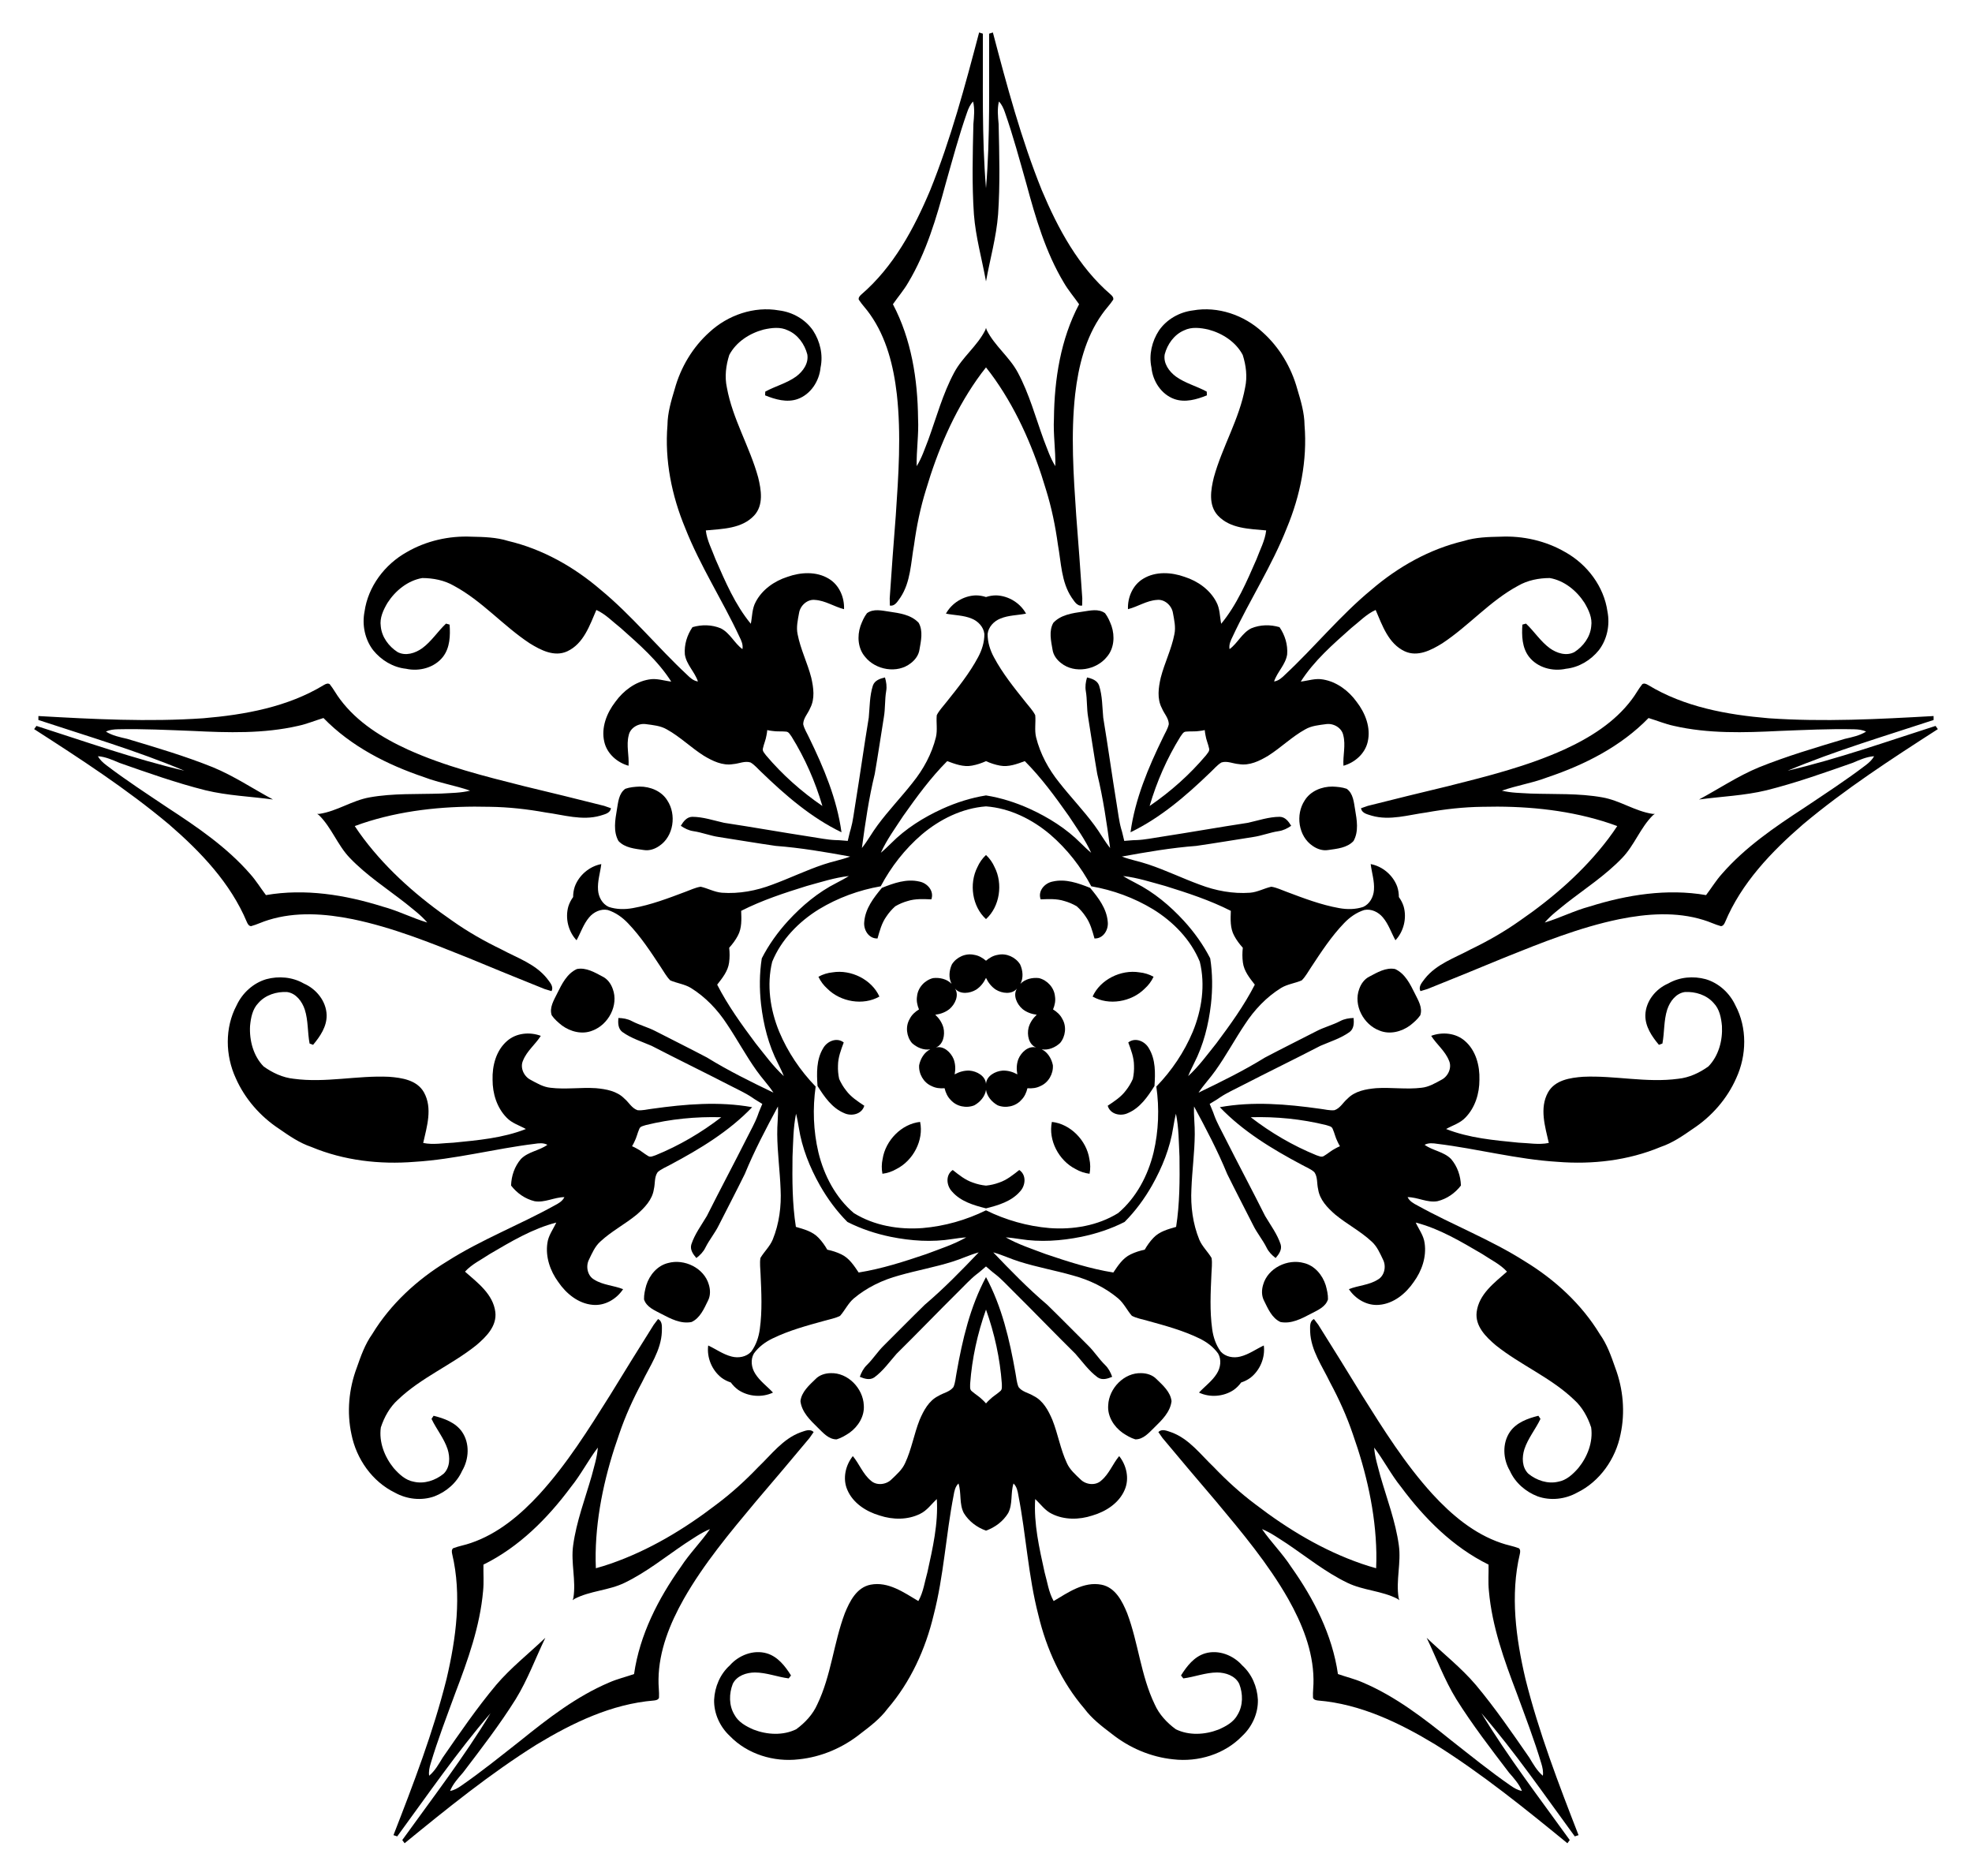
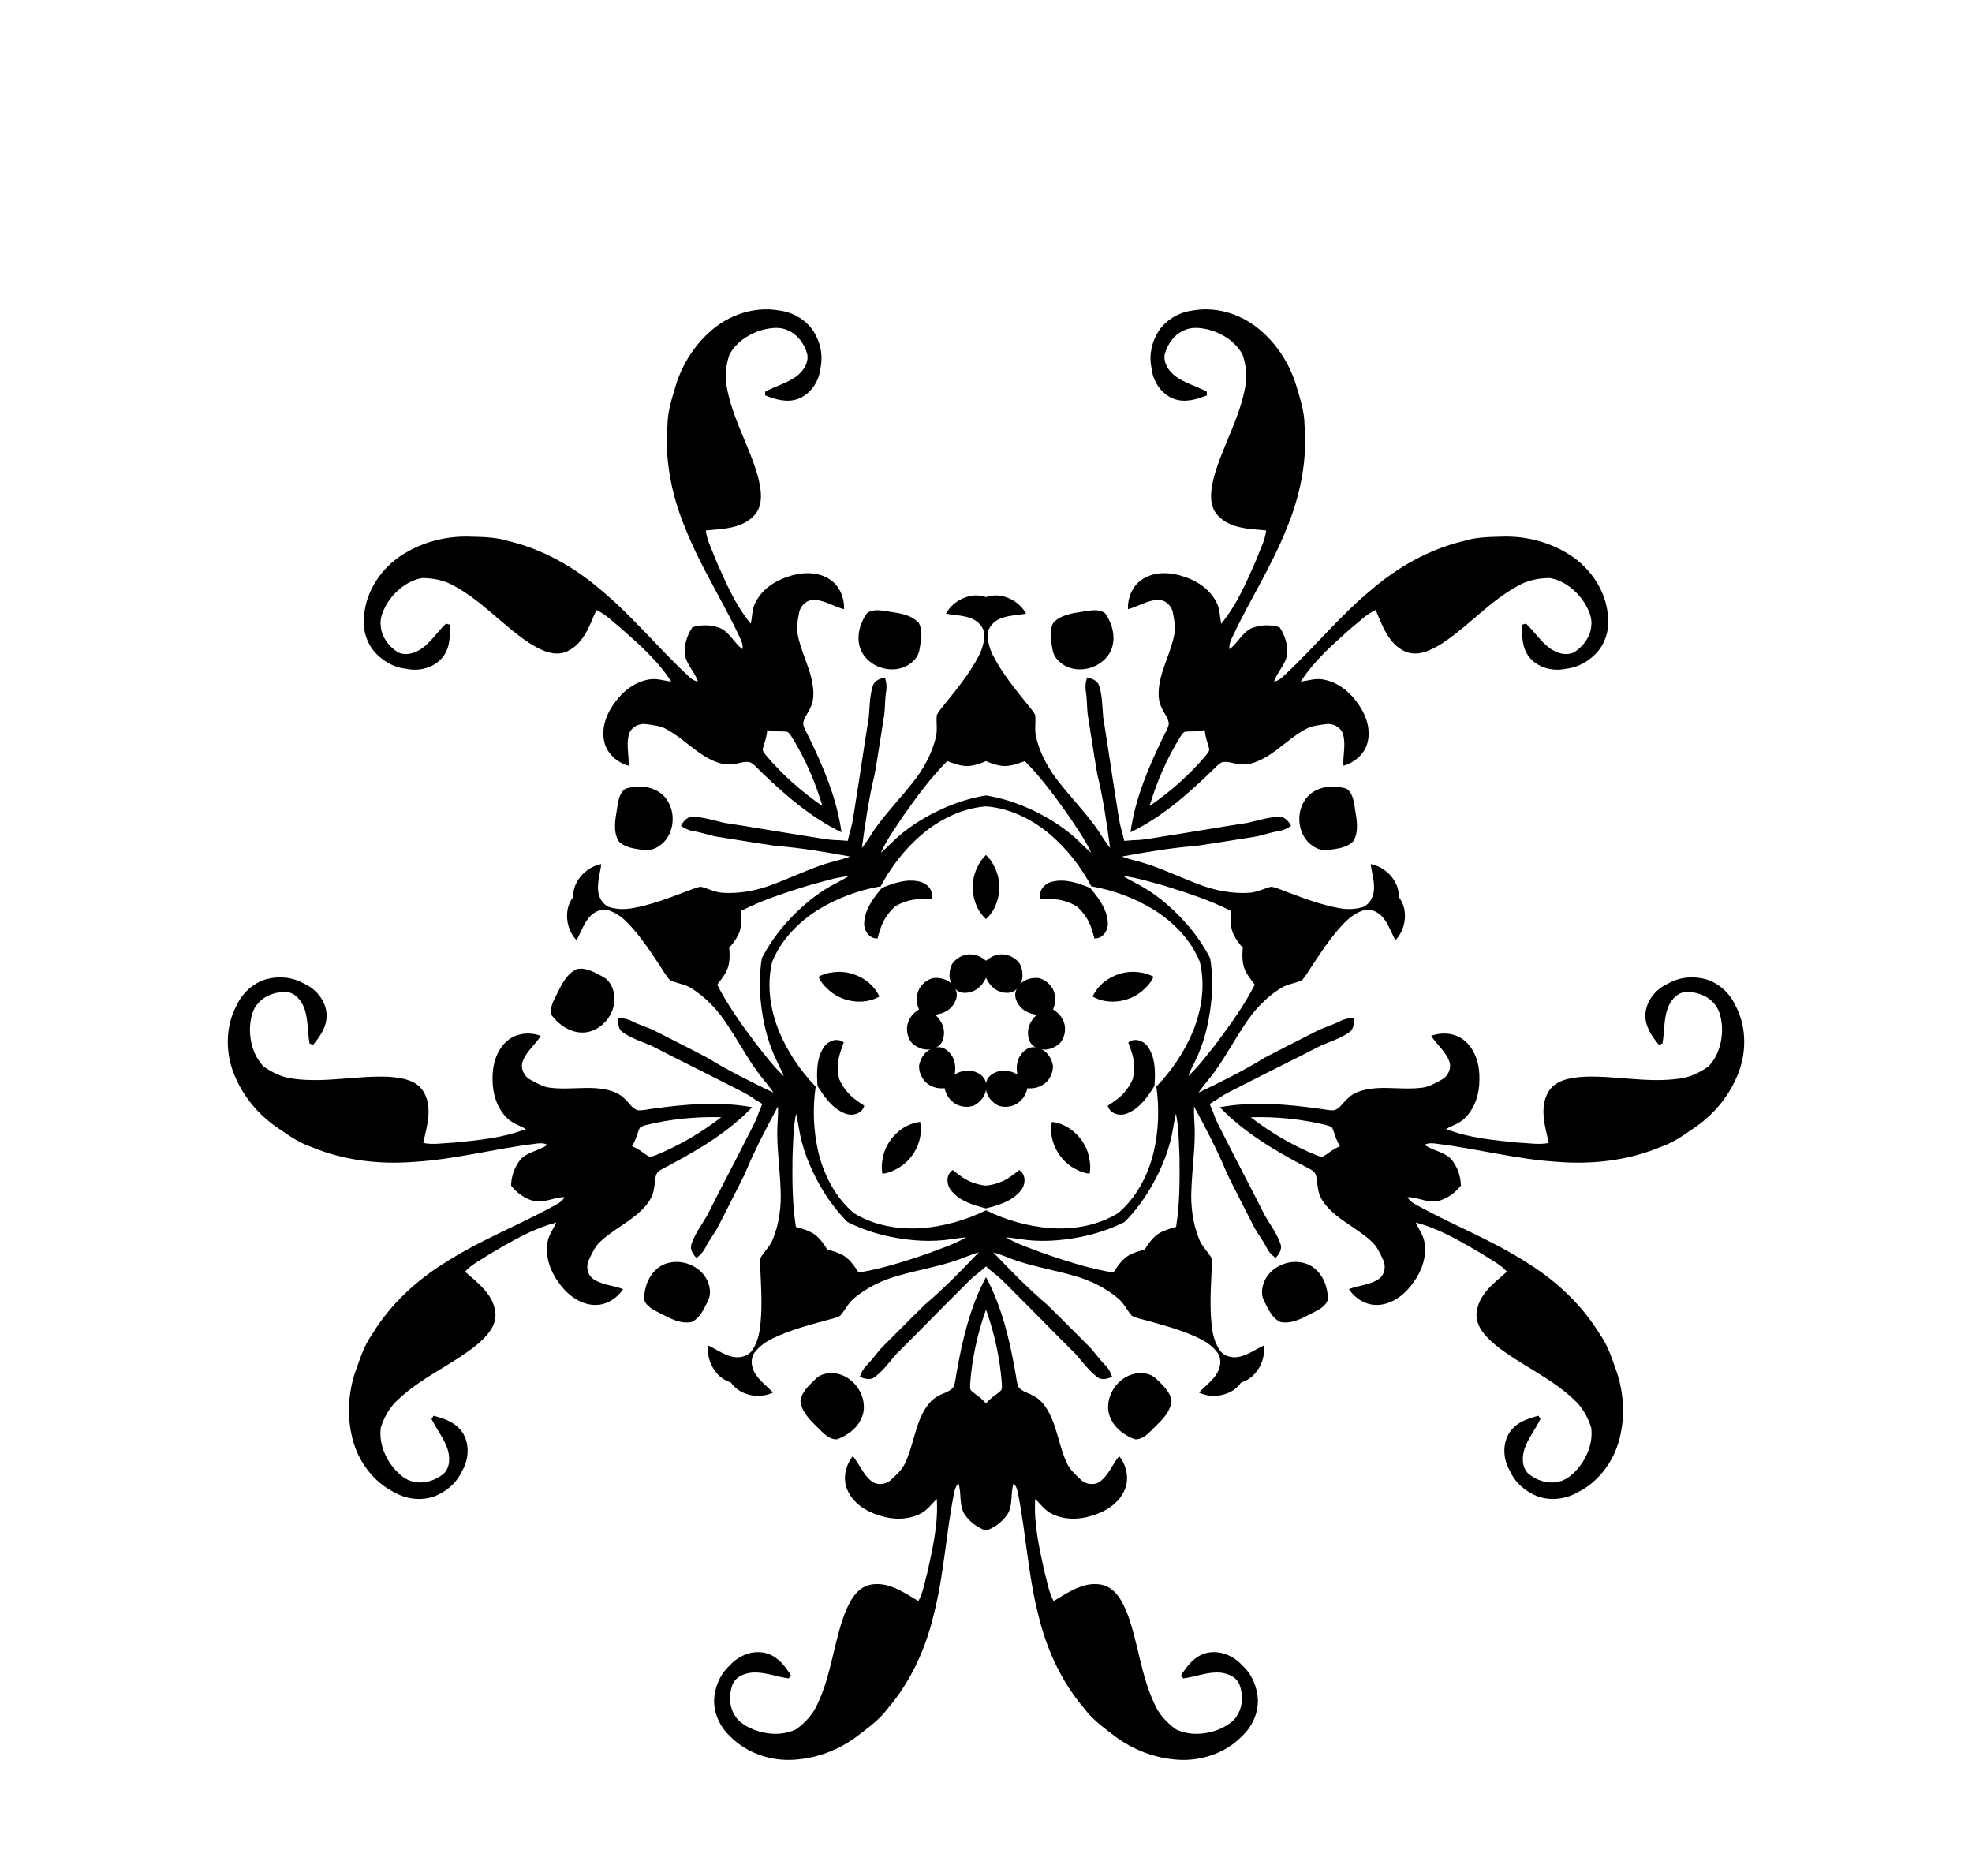
<svg xmlns="http://www.w3.org/2000/svg" version="1.1" id="Layer_1" x="0px" y="0px" viewBox="0 0 1742.679 1657.386" enable-background="new 0 0 1742.679 1657.386" xml:space="preserve">
  <g>
    <path d="M1105.282,987.188c22.392-0.645,44.885,1.575,66.637,6.929c2.097,0.767,5.018,0.985,5.831,3.452   c1.616,3.622,2.372,7.581,4.221,11.127c0.629,1.418,1.352,2.791,2.159,4.112c-1.429,0.594-2.821,1.28-4.164,2.057   c-3.58,1.781-6.519,4.54-9.955,6.521c-2.108,1.519-4.6-0.022-6.747-0.634   C1142.521,1012.296,1123.019,1000.871,1105.282,987.188z M1291.036,1047.543c-0.242-8.498-3.102-16.889-8.679-23.422   c-6.42-6.55-16.151-7.328-23.424-12.569c3.539-1.918,7.565-1.417,11.369-0.846   c35.48,4.347,70.25,13.716,106.01,15.884c30.878,2.491,62.56-1.149,91.254-13.16   c10.395-3.49,19.483-9.77,28.401-15.962c16.64-10.959,30.332-26.553,38.38-44.834   c9.263-20.091,9.758-44.56-0.757-64.295c-5.059-10.886-14.639-19.698-26.224-23.129   c-10.993-2.973-23.172-1.944-33.121,3.8c-11.042,4.78-19.862,15.555-20.226,27.87   c-0.249,10.092,5.748,18.908,11.981,26.329c1.037-0.385,2.074-0.77,3.099-1.149   c1.873-9.944,1.126-20.303,4.246-30.023c2.391-7.154,7.656-14.353,15.612-15.482   c9.269-0.522,19.183,2.557,25.396,9.714c5.251,5.354,6.676,13.102,7.353,20.285   c0.702,12.747-2.885,26.39-11.939,35.72c-7.842,5.659-16.997,9.951-26.719,10.933   c-28.002,3.801-56.016-3.06-84.06-1.762c-11.398,0.846-24.861,2.845-30.994,13.828   c-7.727,13.988-2.53,30.181,0.693,44.641c-8.848,1.827-17.883,0.05-26.799-0.254   c-21.562-2.133-43.625-4.04-63.946-12.067c5.746-3.215,12.422-5.139,17.047-10.077   c8.584-8.761,12.431-21.303,12.391-33.398c0.386-12.441-3.105-25.962-12.859-34.355   c-8.041-7.058-19.956-8.156-29.762-4.493c4.8,7.62,12.34,13.328,15.707,21.849   c2.858,6.172-0.7,13.935-6.539,16.939c-5.571,2.996-11.218,6.433-17.658,7.076   c-13.34,1.65-26.783-0.477-40.169,0.379c-8.953,0.805-18.687,2.496-25.235,9.23   c-3.946,3.287-6.5,8.517-11.589,10.235c-4.339,0.433-8.645-0.786-12.94-1.279   c-29.188-4.103-59.182-6.662-88.359-1.382c20.502,21.421,46.271,36.981,72.296,50.818   c3.764,2.126,7.964,3.671,11.22,6.571c3.107,4.381,2.099,10.114,3.36,15.092   c1.339,9.297,8.22,16.387,14.99,22.3c10.326,8.56,22.452,14.742,32.275,23.918   c4.832,4.306,7.381,10.405,10.127,16.104c2.958,5.862,1.274,14.234-4.666,17.547   c-7.733,4.915-17.188,5.101-25.55,8.444c5.78,8.726,16.065,14.842,26.719,13.858   c12.825-1.057,23.596-9.944,30.597-20.235c7.142-9.762,11.402-22.17,9.607-34.303   c-0.84-6.713-5.109-12.194-7.869-18.172c21.159,5.45,40.129,16.876,58.827,27.824   c7.391,4.995,15.745,8.868,21.83,15.546c-11.107,9.803-24.829,19.849-26.8,35.708   c-1.494,12.49,8.223,22.02,16.947,29.405c21.925,17.534,48.621,28.45,69.041,47.984   c7.288,6.51,12.172,15.363,15.19,24.55c1.84,12.87-3.276,26.016-11.337,35.916   c-4.77,5.413-10.476,10.844-17.872,12.088c-9.234,2.138-19.064-1.198-26.256-7.068   c-5.773-5.59-5.801-14.508-3.53-21.702c3.189-9.697,9.882-17.639,14.212-26.784   c-0.607-0.91-1.22-1.831-1.832-2.752c-9.404,2.34-19.438,5.947-25.169,14.258   c-6.945,10.177-6.142,24.078-0.019,34.436c4.673,10.495,13.921,18.486,24.562,22.542   c11.389,4.033,24.319,2.535,34.81-3.298c20.106-9.786,34.089-29.872,38.404-51.571   c4.234-19.521,2.323-40.184-4.697-58.831c-3.575-10.252-7.236-20.674-13.595-29.607   c-16.154-26.582-39.646-48.15-66.091-64.284c-30.205-19.265-63.842-32.123-95.101-49.46   c-3.413-1.774-6.965-3.735-8.701-7.367c8.965,0.035,17.294,5.125,26.338,3.599   C1278.599,1059.383,1285.845,1054.275,1291.036,1047.543z" />
    <path d="M871.339,1157.158c7.532,21.096,12.372,43.175,14.002,65.517c-0.081,2.231,0.614,5.077-1.482,6.613   c-2.945,2.656-6.477,4.598-9.278,7.453c-1.154,1.037-2.237,2.148-3.243,3.324   c-1.006-1.176-2.089-2.288-3.243-3.324c-2.8-2.855-6.333-4.797-9.278-7.453   c-2.096-1.536-1.4-4.381-1.481-6.613C858.967,1200.332,863.807,1178.254,871.339,1157.158z M871.339,1352.47   c8.007-2.856,15.104-8.169,19.594-15.493c4.246-8.13,1.978-17.625,4.716-26.162   c2.918,2.773,3.686,6.757,4.318,10.551c6.83,35.087,8.663,71.05,17.652,105.73   c7.173,30.136,20.425,59.143,40.715,82.721c6.531,8.808,15.312,15.511,23.957,22.078   c15.565,12.44,34.626,20.642,54.5,22.648c21.97,2.602,45.394-4.49,60.914-20.588   c8.79-8.175,14.21-20.009,13.894-32.088c-0.569-11.373-5.312-22.638-13.849-30.326   c-7.959-9.025-20.931-14.084-32.756-10.623c-9.675,2.882-16.206,11.31-21.337,19.531   c0.686,0.867,1.373,1.734,2.051,2.593c10.036-1.292,19.657-5.203,29.865-5.239   c7.543,0.063,16.017,2.846,19.549,10.063c3.361,8.654,3.496,19.034-1.391,27.155   c-3.469,6.649-10.398,10.398-17.019,13.261c-11.906,4.607-25.99,5.411-37.661-0.316   c-7.805-5.709-14.716-13.09-18.654-22.033c-12.268-25.457-14.4-54.22-24.301-80.49   c-4.327-10.578-10.389-22.765-22.729-25.204c-15.691-3.026-29.486,6.92-42.242,14.454   c-4.472-7.85-5.574-16.992-8.04-25.565c-4.634-21.166-9.639-42.738-8.284-64.546   c4.833,4.472,8.727,10.226,14.851,13.099c10.985,5.456,24.102,5.239,35.593,1.464   c11.952-3.478,23.732-10.976,28.7-22.846c4.228-9.829,1.59-21.5-4.923-29.694   c-5.763,6.92-8.862,15.854-15.926,21.69c-4.987,4.625-13.469,3.641-18.131-0.985   c-4.571-4.372-9.585-8.681-12.186-14.607c-5.691-12.177-7.823-25.619-12.774-38.086   c-3.532-8.266-8.148-17.001-16.577-21.148c-4.345-2.737-10.109-3.55-13.316-7.859   c-1.753-3.993-1.924-8.465-2.782-12.701c-5.117-29.027-11.953-58.344-25.99-84.462   c-14.037,26.118-20.872,55.434-25.99,84.462c-0.858,4.237-1.03,8.709-2.782,12.701   c-3.207,4.309-8.97,5.122-13.316,7.859c-8.428,4.146-13.045,12.882-16.577,21.148   c-4.95,12.467-7.082,25.909-12.774,38.086c-2.602,5.926-7.615,10.235-12.187,14.607   c-4.661,4.625-13.144,5.61-18.131,0.985c-7.064-5.836-10.163-14.77-15.926-21.69   c-6.513,8.194-9.151,19.865-4.923,29.694c4.968,11.87,16.748,19.368,28.7,22.846   c11.491,3.776,24.608,3.993,35.593-1.464c6.125-2.873,10.018-8.627,14.851-13.099   c1.355,21.807-3.65,43.38-8.284,64.546c-2.466,8.573-3.568,17.715-8.04,25.565   c-12.756-7.534-26.55-17.48-42.242-14.454c-12.34,2.439-18.402,14.626-22.729,25.204   c-9.901,26.27-12.033,55.033-24.301,80.49c-3.939,8.943-10.849,16.324-18.654,22.033   c-11.671,5.727-25.755,4.923-37.661,0.316c-6.622-2.864-13.55-6.613-17.019-13.261   c-4.887-8.121-4.752-18.501-1.391-27.155c3.532-7.218,12.006-10,19.549-10.063   c10.208,0.036,19.829,3.948,29.865,5.239c0.678-0.858,1.364-1.726,2.051-2.593   c-5.131-8.221-11.662-16.649-21.338-19.531c-11.825-3.46-24.797,1.599-32.756,10.623   c-8.537,7.688-13.279,18.953-13.849,30.326c-0.316,12.078,5.104,23.912,13.894,32.088   c15.52,16.098,38.944,23.189,60.914,20.588c19.874-2.006,38.935-10.208,54.5-22.648   c8.645-6.567,17.426-13.271,23.957-22.078c20.29-23.578,33.542-52.585,40.715-82.721   c8.989-34.68,10.822-70.643,17.652-105.73c0.632-3.794,1.4-7.778,4.318-10.551   c2.737,8.537,0.47,18.031,4.716,26.162C856.236,1344.301,863.332,1349.614,871.339,1352.47z" />
    <path d="M637.396,987.188c-17.736,13.683-37.239,25.108-57.983,33.563c-2.147,0.612-4.639,2.153-6.747,0.634   c-3.436-1.98-6.375-4.739-9.955-6.521c-1.343-0.777-2.734-1.463-4.164-2.057c0.807-1.321,1.53-2.693,2.159-4.112   c1.849-3.546,2.605-7.505,4.221-11.127c0.813-2.468,3.734-2.686,5.831-3.452   C592.511,988.763,615.005,986.543,637.396,987.188z M451.643,1047.543c5.19,6.733,12.437,11.84,20.789,13.848   c9.044,1.526,17.373-3.565,26.338-3.599c-1.736,3.632-5.287,5.593-8.701,7.367   c-31.259,17.338-64.895,30.195-95.101,49.46c-26.445,16.134-49.937,37.702-66.091,64.284   c-6.359,8.934-10.02,19.356-13.595,29.607c-7.021,18.647-8.932,39.31-4.697,58.831   c4.315,21.698,18.298,41.785,38.404,51.571c10.492,5.833,23.421,7.331,34.81,3.298   c10.641-4.056,19.889-12.047,24.562-22.542c6.124-10.358,6.926-24.259-0.019-34.436   c-5.731-8.311-15.765-11.918-25.169-14.258c-0.613,0.921-1.225,1.842-1.832,2.752   c4.33,9.146,11.023,17.087,14.212,26.784c2.271,7.194,2.243,16.112-3.53,21.702   c-7.192,5.87-17.022,9.207-26.256,7.068c-7.395-1.245-13.102-6.676-17.872-12.088   c-8.061-9.9-13.178-23.046-11.337-35.916c3.018-9.187,7.902-18.041,15.19-24.55   c20.42-19.534,47.117-30.45,69.041-47.984c8.723-7.384,18.44-16.915,16.947-29.405   c-1.971-15.859-15.693-25.904-26.8-35.708c6.084-6.679,14.438-10.552,21.83-15.546   c18.698-10.948,37.668-22.374,58.827-27.824c-2.759,5.978-7.029,11.46-7.869,18.172   c-1.795,12.133,2.465,24.541,9.607,34.303c7.001,10.292,17.772,19.178,30.597,20.235   c10.654,0.984,20.939-5.132,26.719-13.858c-8.362-3.343-17.817-3.529-25.55-8.444   c-5.94-3.313-7.625-11.685-4.666-17.547c2.746-5.699,5.295-11.798,10.127-16.104   c9.823-9.176,21.948-15.357,32.275-23.918c6.77-5.914,13.651-13.003,14.99-22.3   c1.26-4.978,0.253-10.711,3.36-15.092c3.256-2.901,7.456-4.446,11.22-6.571   c26.025-13.837,51.795-29.397,72.296-50.818c-29.177-5.279-59.171-2.721-88.359,1.382   c-4.295,0.493-8.601,1.712-12.94,1.279c-5.089-1.718-7.643-6.949-11.589-10.235   c-6.548-6.735-16.283-8.425-25.235-9.23c-13.386-0.856-26.829,1.27-40.169-0.379   c-6.44-0.643-12.088-4.08-17.658-7.076c-5.839-3.004-9.397-10.767-6.539-16.939   c3.367-8.522,10.907-14.23,15.707-21.849c-9.805-3.663-21.721-2.565-29.762,4.493   c-9.754,8.393-13.245,21.914-12.859,34.355c-0.04,12.095,3.807,24.637,12.391,33.398   c4.625,4.937,11.301,6.862,17.047,10.077c-20.321,8.027-42.384,9.934-63.946,12.067   c-8.915,0.304-17.951,2.081-26.799,0.254c3.224-14.459,8.42-30.652,0.693-44.641   c-6.133-10.982-19.596-12.981-30.994-13.828c-28.044-1.298-56.058,5.562-84.06,1.762   c-9.723-0.982-18.878-5.274-26.719-10.933c-9.054-9.33-12.641-22.973-11.939-35.72   c0.677-7.183,2.102-14.931,7.353-20.285c6.213-7.158,16.127-10.236,25.396-9.714   c7.956,1.129,13.221,8.328,15.612,15.482c3.12,9.72,2.373,20.078,4.246,30.023   c1.026,0.379,2.063,0.764,3.099,1.149c6.233-7.42,12.23-16.236,11.981-26.329   c-0.364-12.316-9.184-23.09-20.226-27.87c-9.949-5.743-22.129-6.773-33.121-3.8   c-11.585,3.432-21.165,12.243-26.224,23.129c-10.514,19.735-10.02,44.204-0.757,64.295   c8.049,18.282,21.74,33.875,38.38,44.834c8.918,6.193,18.006,12.472,28.401,15.962   c28.694,12.011,60.376,15.651,91.254,13.16c35.761-2.168,70.53-11.537,106.01-15.884   c3.804-0.571,7.83-1.072,11.369,0.846c-7.273,5.241-17.003,6.019-23.424,12.569   C454.745,1030.654,451.885,1039.045,451.643,1047.543z" />
    <path d="M726.755,712.171c-18.494-12.64-35.386-27.657-49.838-44.774c-1.246-1.853-3.481-3.746-2.688-6.221   c0.822-3.88,2.538-7.527,3.125-11.483c0.325-1.517,0.547-3.053,0.67-4.596c1.505,0.36,3.034,0.623,4.578,0.783   c3.943,0.663,7.943,0.159,11.886,0.576c2.598,0.011,3.708,2.722,5.085,4.479   C711.386,669.97,720.448,690.677,726.755,712.171z M611.953,554.16c-4.799,7.017-7.417,15.487-6.746,24.051   c1.344,9.073,8.759,15.421,11.562,23.937c-3.991-0.529-6.954-3.3-9.695-5.998   c-26.149-24.372-48.771-52.388-76.427-75.162c-23.517-20.165-51.288-35.842-81.561-42.991   c-10.461-3.287-21.505-3.548-32.359-3.78c-19.904-0.915-40.146,3.653-57.403,13.712   c-19.303,10.809-34.086,30.314-37.179,52.46c-2.306,11.781,0.265,24.541,7.62,34.126   c7.146,8.867,17.604,15.193,29.029,16.394c11.743,2.623,25.212-0.909,32.745-10.659   c6.133-8.018,6.463-18.676,5.782-28.343c-1.065-0.298-2.13-0.596-3.183-0.892   c-7.36,6.944-12.845,15.764-21.082,21.793c-6.14,4.383-14.63,7.112-21.731,3.349   c-7.806-5.026-14.016-13.344-14.836-22.787c-1.102-7.418,2.3-14.524,5.974-20.733   c6.925-10.726,17.846-19.654,30.655-21.881c9.67,0.031,19.599,1.94,28.043,6.86   c24.888,13.384,43.519,35.401,66.971,50.834c9.719,6.015,21.785,12.311,33.202,7.031   c14.473-6.775,19.787-22.93,25.678-36.522c8.232,3.723,14.497,10.471,21.531,15.957   c16.19,14.4,32.919,28.91,44.641,47.349c-6.538-0.777-13.071-3.144-19.714-1.868   c-12.094,2.042-22.578,9.928-29.655,19.737c-7.625,9.839-12.748,22.829-9.79,35.352   c2.357,10.437,11.351,18.328,21.437,21.129c0.595-8.986-2.149-18.035,0.136-26.909   c1.315-6.673,8.757-10.862,15.247-9.86c6.268,0.851,12.857,1.39,18.445,4.655   c11.762,6.506,21.388,16.128,32.721,23.304c7.716,4.611,16.585,8.965,25.841,7.365   c5.124-0.34,10.265-3.07,15.392-1.468c3.765,2.2,6.532,5.717,9.717,8.64   c21.202,20.476,43.963,40.176,70.672,53.054c-3.995-29.381-15.697-57.116-28.619-83.607   c-1.796-3.932-4.285-7.651-5.215-11.911c0.062-5.371,4.247-9.417,6.153-14.185   c4.381-8.309,2.982-18.089,0.981-26.852c-3.323-12.995-9.499-25.123-12.052-38.32   c-1.379-6.324,0.145-12.757,1.273-18.981c1.052-6.482,7.336-12.264,14.089-11.454   c9.145,0.569,16.904,5.976,25.634,8.186c0.453-10.457-4.273-21.45-13.47-26.917   c-10.997-6.683-24.934-5.825-36.648-1.613c-11.516,3.699-22.255,11.234-27.935,22.105   c-3.267,5.924-3.034,12.868-4.316,19.327c-13.914-16.846-22.545-37.24-31.237-57.088   c-3.044-8.385-7.526-16.429-8.523-25.409c14.748-1.402,31.754-1.464,42.67-13.136   c8.55-9.226,6.291-22.648,3.573-33.75c-7.431-27.072-22.613-51.596-27.651-79.401   c-2.07-9.55-0.818-19.584,2.141-28.79c6.076-11.494,17.942-19.122,30.283-22.393   c7.04-1.575,14.849-2.615,21.564,0.725c8.727,3.698,14.719,12.175,17.087,21.151   c1.385,7.916-3.835,15.147-9.9,19.632c-8.28,5.971-18.362,8.461-27.241,13.316   c-0.044,1.093-0.089,2.198-0.135,3.303c8.983,3.635,19.221,6.614,28.742,3.259   c11.6-4.152,19.122-15.869,20.256-27.848c2.388-11.237-0.397-23.139-6.621-32.674   c-6.843-9.957-18.184-16.345-30.101-17.793c-22.018-3.901-45.137,4.13-61.382,19.149   c-14.9,13.304-25.499,31.144-30.78,50.356c-3.134,10.395-6.298,20.979-6.404,31.944   c-2.556,31.001,3.773,62.258,15.684,90.855c13.113,33.34,32.768,63.513,47.866,95.913   c1.718,3.441,3.439,7.116,2.708,11.074c-7.232-5.298-10.979-14.312-19.192-18.393   C628.974,551.892,620.109,551.764,611.953,554.16z" />
    <path d="M1015.924,712.171c6.306-21.495,15.368-42.201,27.182-61.235c1.377-1.757,2.487-4.468,5.085-4.479   c3.944-0.418,7.943,0.087,11.886-0.576c1.543-0.16,3.072-0.423,4.578-0.783c0.123,1.543,0.345,3.078,0.67,4.596   c0.588,3.955,2.304,7.603,3.125,11.483c0.793,2.474-1.442,4.368-2.688,6.221   C1051.311,684.514,1034.418,699.532,1015.924,712.171z M1130.726,554.16c-8.156-2.396-17.021-2.269-24.958,1.017   c-8.214,4.082-11.96,13.096-19.192,18.393c-0.731-3.959,0.99-7.633,2.708-11.074   c15.098-32.4,34.753-62.573,47.866-95.913c11.911-28.597,18.239-59.854,15.684-90.855   c-0.107-10.965-3.271-21.549-6.404-31.944c-5.281-19.213-15.88-37.052-30.78-50.356   c-16.245-15.018-39.364-23.05-61.382-19.149c-11.916,1.448-23.257,7.836-30.101,17.793   c-6.225,9.536-9.009,21.437-6.622,32.674c1.134,11.979,8.655,23.697,20.256,27.848   c9.521,3.356,19.759,0.376,28.742-3.259c-0.046-1.105-0.091-2.21-0.135-3.303   c-8.879-4.854-18.962-7.345-27.241-13.316c-6.065-4.485-11.285-11.717-9.9-19.632   c2.368-8.977,8.36-17.454,17.087-21.151c6.715-3.34,14.524-2.3,21.564-0.725   c12.341,3.271,24.207,10.899,30.283,22.393c2.959,9.207,4.211,19.24,2.141,28.79   c-5.038,27.806-20.22,52.329-27.651,79.401c-2.717,11.102-4.976,24.523,3.574,33.75   c10.916,11.672,27.922,11.733,42.67,13.136c-0.997,8.979-5.479,17.023-8.523,25.409   c-8.692,19.848-17.323,40.242-31.237,57.088c-1.282-6.458-1.049-13.402-4.316-19.327   c-5.68-10.871-16.419-18.405-27.935-22.105c-11.713-4.211-25.651-5.069-36.648,1.613   c-9.197,5.467-13.924,16.459-13.47,26.917c8.73-2.211,16.488-7.617,25.634-8.186   c6.753-0.811,13.037,4.972,14.089,11.454c1.128,6.224,2.651,12.657,1.273,18.981   c-2.553,13.197-8.73,25.325-12.052,38.32c-2.001,8.763-3.401,18.544,0.981,26.852   c1.907,4.768,6.091,8.814,6.153,14.185c-0.929,4.26-3.419,7.979-5.215,11.911   c-12.922,26.492-24.624,54.227-28.619,83.607c26.708-12.879,49.469-32.579,70.672-53.054   c3.185-2.923,5.952-6.44,9.717-8.64c5.127-1.601,10.268,1.129,15.392,1.468   c9.256,1.599,18.125-2.754,25.841-7.365c11.333-7.176,20.959-16.798,32.721-23.304   c5.588-3.265,12.177-3.804,18.445-4.655c6.49-1.002,13.931,3.187,15.247,9.86   c2.285,8.873-0.46,17.923,0.136,26.909c10.085-2.8,19.08-10.692,21.437-21.129   c2.958-12.524-2.165-25.514-9.79-35.352c-7.077-9.809-17.561-17.694-29.655-19.737   c-6.644-1.276-13.176,1.091-19.714,1.868c11.722-18.439,28.451-32.95,44.641-47.349   c7.034-5.486,13.299-12.234,21.531-15.957c5.891,13.593,11.205,29.747,25.678,36.522   c11.417,5.28,23.484-1.016,33.202-7.031c23.451-15.433,42.082-37.45,66.971-50.834   c8.443-4.92,18.372-6.829,28.043-6.86c12.809,2.227,23.73,11.155,30.654,21.881   c3.674,6.209,7.076,13.315,5.974,20.733c-0.82,9.443-7.03,17.761-14.836,22.787   c-7.1,3.763-15.591,1.034-21.73-3.349c-8.237-6.029-13.722-14.849-21.082-21.793   c-1.053,0.296-2.118,0.594-3.183,0.892c-0.681,9.667-0.351,20.324,5.783,28.343   c7.533,9.75,21.001,13.282,32.745,10.659c11.425-1.202,21.883-7.527,29.029-16.394   c7.355-9.585,9.926-22.345,7.62-34.126c-3.094-22.146-17.876-41.651-37.179-52.46   c-17.257-10.059-37.499-14.627-57.403-13.712c-10.854,0.232-21.898,0.493-32.359,3.78   c-30.273,7.149-58.045,22.827-81.561,42.991c-27.657,22.774-50.279,50.791-76.427,75.162   c-2.742,2.698-5.705,5.469-9.695,5.998c2.803-8.515,10.218-14.864,11.562-23.937   C1138.143,569.647,1135.525,561.177,1130.726,554.16z" />
    <path d="M871.339,812.116c12.213-11.06,15.127-31.204,7.593-45.901c-1.758-4.011-4.361-7.742-7.593-10.744   c-3.231,3.003-5.835,6.734-7.593,10.744C856.212,780.912,859.126,801.056,871.339,812.116z M777.128,880.564   c-6.745-15.033-25.002-24.029-41.308-21.405c-4.358,0.433-8.71,1.756-12.565,3.901   c1.857,4.001,4.601,7.63,7.872,10.541C742.777,885.309,762.835,888.761,777.128,880.564z M813.114,991.316   c-16.381,1.769-30.579,16.353-33.122,32.671c-0.935,4.278-1.022,8.826-0.173,13.155   c4.379-0.53,8.678-2.018,12.458-4.229C807.011,1025.452,816.493,1007.442,813.114,991.316z M929.565,991.316   c-3.379,16.126,6.103,34.136,20.837,41.597c3.78,2.211,8.079,3.7,12.458,4.229   c0.849-4.329,0.762-8.877-0.173-13.155C960.144,1007.669,945.946,993.085,929.565,991.316z M965.55,880.564   c14.293,8.197,34.351,4.744,46-6.963c3.271-2.911,6.015-6.54,7.872-10.541   c-3.854-2.145-8.207-3.468-12.565-3.901C990.552,856.535,972.295,865.531,965.55,880.564z M871.339,712.517   c21.055,1.556,40.895,11.414,56.864,24.966c14.795,12.76,27.042,28.392,36.168,45.645   c19.229,3.348,37.88,10.165,54.587,20.293c17.823,10.999,33.33,26.822,41.316,46.365   c5.026,20.505,1.782,42.421-6.172,61.795c-7.564,18.014-18.646,34.492-32.234,48.503   c2.758,19.323,2.038,39.167-2.431,58.187c-4.953,20.349-15.21,39.987-31.329,53.621   c-17.948,11.117-39.794,14.803-60.678,13.226c-19.469-1.627-38.566-7.074-56.09-15.668   c-17.524,8.594-36.621,14.042-56.09,15.668c-20.884,1.578-42.73-2.109-60.678-13.226   c-16.119-13.635-26.376-33.272-31.329-53.621c-4.469-19.019-5.189-38.864-2.431-58.187   c-13.589-14.011-24.671-30.489-32.234-48.503c-7.954-19.375-11.198-41.29-6.172-61.795   c7.987-19.543,23.493-35.367,41.316-46.365c16.707-10.128,35.358-16.945,54.587-20.293   c9.126-17.253,21.373-32.885,36.168-45.645C830.444,723.931,850.285,714.073,871.339,712.517z M963.355,784.527   c-10.507-4.211-21.792-8.25-33.176-5.577c-7.018,1.344-13.228,8.356-10.534,15.729   c6.98-0.278,14.158-0.69,20.914,1.46c3.866,1.068,7.537,2.658,10.976,4.658   c2.964,2.652,5.611,5.653,7.822,8.999c4.133,5.761,5.959,12.715,7.852,19.439   c7.845,0.284,12.594-7.789,11.704-14.879C977.936,802.702,970.607,793.218,963.355,784.527z M779.324,784.527   c-7.252,8.692-14.581,18.176-15.556,29.829c-0.89,7.09,3.859,15.163,11.704,14.879   c1.893-6.724,3.719-13.678,7.852-19.439c2.21-3.346,4.857-6.347,7.822-8.999   c3.438-2,7.11-3.59,10.976-4.658c6.756-2.151,13.934-1.738,20.914-1.46   c2.694-7.373-3.517-14.384-10.534-15.729C801.115,776.276,789.831,780.315,779.324,784.527z M722.455,959.551   c6.025,9.583,12.78,19.484,23.562,24.012c6.468,3.037,15.613,1.016,17.767-6.533   c-5.81-3.878-11.86-7.763-16.061-13.474c-2.5-3.136-4.535-6.581-6.142-10.22   c-0.839-3.888-1.217-7.871-1.038-11.878c0.042-7.09,2.653-13.79,5.074-20.342   c-6.18-4.841-14.767-1.101-18.214,5.158C721.342,936.276,721.697,948.256,722.455,959.551z M871.339,1067.722   c10.976-2.769,22.479-6.134,30.118-14.989c4.887-5.212,5.791-14.535-0.723-18.916   c-5.483,4.327-11.048,8.88-17.778,11.111c-3.755,1.408-7.66,2.28-11.617,2.683   c-3.957-0.403-7.862-1.275-11.617-2.683c-6.73-2.231-12.295-6.784-17.778-11.111   c-6.513,4.381-5.61,13.704-0.723,18.916C848.86,1061.587,860.363,1064.953,871.339,1067.722z M1020.224,959.551   c0.758-11.294,1.113-23.275-4.948-33.276c-3.447-6.259-12.034-9.999-18.214-5.158   c2.421,6.552,5.031,13.252,5.074,20.342c0.179,4.006-0.199,7.99-1.038,11.878   c-1.606,3.639-3.642,7.083-6.142,10.22c-4.202,5.711-10.252,9.597-16.061,13.474   c2.154,7.548,11.3,9.57,17.767,6.533C1007.443,979.034,1014.198,969.134,1020.224,959.551z M993.511,743.02   c-0.919-3.526-1.564-7.145-2.694-10.616c-1.967-6.945-2.679-14.14-3.893-21.23   c-4.193-25.658-7.739-51.393-11.982-77.043c-0.894-9.482-0.719-19.237-3.659-28.407   c-1.633-4.592-6.378-6.13-10.663-7.133c-1.176,3.925-1.804,8.047-1.068,12.121   c1.281,7.597,0.712,15.357,2.031,22.948c2.701,16.724,5.174,33.484,8.049,50.167   c5.247,21.533,8.422,43.537,11.381,65.484c-5.168-6.412-9.017-13.731-13.976-20.293   c-9.628-13.014-20.884-24.709-30.869-37.446c-9.508-11.765-16.948-25.423-20.576-40.163   c-1.519-6.408-0.143-12.99-0.74-19.453c-2.129-4.293-5.571-7.732-8.468-11.49   c-10.116-12.665-20.398-25.394-28.051-39.742c-3.404-6.303-5.62-13.351-5.558-20.553   c0.687-6.279,5.624-11.368,11.32-13.628c7.178-2.948,15.108-2.858,22.637-4.323   c-5.121-9.382-15.435-15.703-26.11-16.133c-3.193-0.049-6.302,0.485-9.282,1.452   c-2.98-0.967-6.09-1.5-9.283-1.452c-10.675,0.431-20.989,6.752-26.11,16.133   c7.529,1.464,15.459,1.375,22.637,4.323c5.696,2.26,10.633,7.349,11.319,13.628   c0.062,7.202-2.153,14.249-5.558,20.553c-7.654,14.348-17.935,27.078-28.051,39.742   c-2.898,3.758-6.34,7.197-8.468,11.49c-0.597,6.463,0.779,13.045-0.74,19.453   c-3.628,14.74-11.069,28.398-20.576,40.163c-9.985,12.737-21.241,24.433-30.869,37.446   c-4.958,6.562-8.808,13.881-13.976,20.293c2.959-21.947,6.133-43.951,11.381-65.484   c2.875-16.683,5.348-33.443,8.049-50.167c1.319-7.591,0.75-15.351,2.031-22.948   c0.736-4.074,0.108-8.197-1.068-12.121c-4.285,1.003-9.03,2.541-10.663,7.133   c-2.94,9.171-2.765,18.925-3.659,28.407c-4.244,25.65-7.789,51.385-11.982,77.043   c-1.214,7.09-1.926,14.285-3.893,21.23c-1.13,3.471-1.775,7.09-2.694,10.616   c-3.637-0.215-7.278-0.721-10.929-0.719c-7.213-0.276-14.276-1.821-21.394-2.858   c-25.698-3.941-51.269-8.521-76.975-12.412c-9.294-2.08-18.517-5.261-28.148-5.299   c-4.872,0.134-7.801,4.171-10.079,7.937c3.369,2.332,7.095,4.202,11.198,4.761   c7.621,1.129,14.826,4.068,22.452,5.16c16.74,2.599,33.444,5.426,50.199,7.847   c22.101,1.664,44.008,5.444,65.796,9.412c-7.695,2.933-15.846,4.333-23.619,7.021   c-15.352,5.135-29.953,12.226-45.153,17.787c-14.127,5.407-29.416,8.263-44.556,7.158   c-6.564-0.535-12.398-3.878-18.73-5.308c-4.741,0.698-9.075,2.909-13.545,4.503   c-15.171,5.707-30.454,11.552-46.465,14.397c-7.047,1.29-14.434,1.219-21.264-1.066   c-5.759-2.594-9.074-8.862-9.463-14.977c-0.585-7.737,1.95-15.252,2.884-22.865   c-10.505,1.971-19.704,9.827-23.412,19.846c-1.033,3.022-1.487,6.144-1.488,9.277   c-1.841,2.535-3.308,5.328-4.249,8.38c-2.889,10.285-0.065,22.048,7.276,29.817   c3.719-6.708,6.085-14.278,11.106-20.193c3.91-4.718,10.275-7.841,16.459-6.554   c6.868,2.166,12.886,6.451,17.829,11.637c11.281,11.713,20.21,25.425,29.129,38.959   c2.679,3.917,4.885,8.253,8.311,11.604c5.963,2.565,12.648,3.29,18.273,6.715   c12.898,8.005,23.588,19.302,31.839,31.98c9.028,13.433,16.673,27.752,26.075,40.93   c4.708,6.744,10.48,12.667,14.981,19.563c-19.959-9.596-39.905-19.415-58.763-31.059   c-14.978-7.89-30.153-15.421-45.224-23.158c-6.812-3.6-14.368-5.457-21.197-9.023   c-3.648-1.959-7.762-2.636-11.858-2.73c-0.37,4.385-0.374,9.373,3.489,12.345   c7.814,5.63,17.145,8.478,25.887,12.258c23.083,11.962,46.463,23.287,69.57,35.204   c6.368,3.345,12.991,6.246,18.988,10.263c2.952,2.147,6.195,3.879,9.264,5.843   c-1.329,3.393-2.935,6.699-4.061,10.172c-2.491,6.774-6.144,13.015-9.329,19.464   c-11.689,23.223-23.947,46.127-35.591,69.372c-4.85,8.196-10.726,15.985-13.738,25.133   c-1.378,4.675,1.557,8.708,4.434,12.038c3.259-2.483,6.189-5.449,7.989-9.178   c3.429-6.899,8.451-12.843,11.846-19.759c7.645-15.117,15.495-30.13,22.975-45.317   c8.412-20.505,18.777-40.172,29.284-59.667c0.412,8.225-0.776,16.409-0.621,24.632   c0.14,16.188,2.372,32.265,2.963,48.439c0.777,15.107-1.232,30.529-6.96,44.587   c-2.537,6.077-7.519,10.593-10.836,16.173c-0.801,4.725-0.038,9.53,0.097,14.273   c0.74,16.192,1.576,32.534-0.666,48.64c-0.951,7.101-3.301,14.104-7.584,19.894   c-4.246,4.676-11.232,5.891-17.168,4.372c-7.539-1.834-13.903-6.568-20.854-9.809   c-1.372,10.6,3.257,21.776,11.64,28.399c2.555,1.916,5.383,3.312,8.363,4.282   c1.843,2.534,4.045,4.793,6.656,6.63c8.889,5.926,20.949,6.875,30.606,2.295   c-5.231-5.61-11.698-10.199-15.773-16.803c-3.279-5.176-4.282-12.195-1.147-17.679   c4.183-5.863,10.118-10.262,16.577-13.361c14.626-7.109,30.425-11.364,46.054-15.664   c4.553-1.337,9.359-2.096,13.605-4.318c4.282-4.878,7.037-11.012,12.033-15.303   c11.599-9.793,25.647-16.468,40.254-20.398c15.565-4.436,31.546-7.281,46.984-12.15   c7.868-2.394,15.285-6.053,23.235-8.203c-15.294,16.017-30.796,31.952-47.698,46.289   c-12.132,11.807-23.984,23.912-35.999,35.855c-5.529,5.366-9.63,11.979-15.131,17.372   c-2.99,2.864-4.905,6.568-6.26,10.434c4.056,1.707,8.799,3.252,12.819,0.497   c7.769-5.691,13.361-13.686,19.657-20.832c18.51-18.257,36.505-36.993,54.979-55.286   c5.149-5.023,9.955-10.425,15.628-14.888c2.955-2.144,5.603-4.693,8.419-7.005   c2.816,2.312,5.465,4.861,8.419,7.005c5.673,4.463,10.479,9.865,15.628,14.888   c18.474,18.293,36.469,37.029,54.979,55.286c6.296,7.146,11.888,15.14,19.657,20.832   c4.02,2.755,8.763,1.21,12.819-0.497c-1.355-3.866-3.27-7.57-6.26-10.434   c-5.502-5.393-9.603-12.006-15.131-17.372c-12.015-11.943-23.867-24.048-35.999-35.855   c-16.902-14.336-32.404-30.272-47.698-46.289c7.95,2.15,15.366,5.809,23.235,8.203   c15.439,4.869,31.419,7.715,46.984,12.15c14.607,3.93,28.655,10.605,40.254,20.398   c4.996,4.291,7.751,10.425,12.033,15.303c4.246,2.222,9.052,2.981,13.605,4.318   c15.628,4.3,31.428,8.555,46.054,15.664c6.459,3.099,12.394,7.498,16.577,13.361   c3.135,5.484,2.132,12.503-1.147,17.679c-4.074,6.604-10.542,11.193-15.773,16.803   c9.657,4.58,21.717,3.632,30.606-2.295c2.611-1.837,4.814-4.096,6.656-6.63   c2.979-0.969,5.808-2.366,8.363-4.282c8.383-6.623,13.012-17.799,11.64-28.399   c-6.952,3.241-13.315,7.974-20.854,9.809c-5.936,1.519-12.922,0.304-17.168-4.372   c-4.283-5.79-6.633-12.794-7.584-19.894c-2.242-16.107-1.406-32.448-0.666-48.64   c0.136-4.743,0.899-9.549,0.097-14.273c-3.316-5.58-8.299-10.096-10.836-16.173   c-5.729-14.058-7.737-29.48-6.961-44.587c0.591-16.174,2.823-32.252,2.963-48.439   c0.155-8.223-1.033-16.407-0.621-24.632c10.507,19.495,20.872,39.162,29.284,59.667   c7.48,15.187,15.33,30.2,22.975,45.317c3.395,6.916,8.417,12.86,11.846,19.759   c1.8,3.729,4.73,6.695,7.989,9.178c2.877-3.33,5.812-7.363,4.434-12.038   c-3.012-9.148-8.888-16.936-13.738-25.133c-11.644-23.246-23.902-46.15-35.591-69.372   c-3.186-6.449-6.838-12.689-9.329-19.464c-1.126-3.473-2.732-6.779-4.061-10.172   c3.069-1.964,6.312-3.695,9.264-5.843c5.997-4.016,12.62-6.918,18.988-10.263   c23.107-11.917,46.486-23.241,69.57-35.204c8.742-3.78,18.073-6.628,25.887-12.258   c3.863-2.972,3.859-7.96,3.489-12.345c-4.096,0.094-8.21,0.771-11.858,2.73   c-6.829,3.566-14.386,5.423-21.197,9.023c-15.071,7.736-30.246,15.268-45.224,23.158   c-18.858,11.645-38.804,21.463-58.763,31.059c4.501-6.896,10.273-12.819,14.981-19.563   c9.402-13.178,17.046-27.497,26.075-40.93c8.251-12.678,18.941-23.975,31.839-31.98   c5.625-3.425,12.31-4.15,18.272-6.715c3.425-3.351,5.632-7.687,8.311-11.604   c8.919-13.534,17.848-27.246,29.129-38.959c4.943-5.186,10.961-9.471,17.829-11.637   c6.184-1.287,12.55,1.836,16.459,6.554c5.021,5.915,7.387,13.485,11.106,20.193   c7.34-7.769,10.165-19.532,7.276-29.817c-0.941-3.051-2.408-5.844-4.249-8.38   c-0.001-3.133-0.455-6.255-1.488-9.277c-3.708-10.019-12.907-17.875-23.412-19.846   c0.934,7.613,3.47,15.127,2.884,22.865c-0.39,6.115-3.704,12.383-9.463,14.977   c-6.83,2.285-14.217,2.355-21.264,1.066c-16.011-2.845-31.294-8.69-46.465-14.397   c-4.469-1.595-8.803-3.805-13.545-4.503c-6.331,1.43-12.166,4.773-18.73,5.308   c-15.14,1.104-30.428-1.752-44.556-7.158c-15.2-5.561-29.801-12.652-45.153-17.787   c-7.773-2.688-15.923-4.088-23.619-7.021c21.788-3.968,43.695-7.748,65.796-9.412   c16.755-2.421,33.459-5.248,50.199-7.847c7.627-1.092,14.832-4.031,22.452-5.16c4.102-0.559,7.829-2.43,11.198-4.761   c-2.278-3.765-5.207-7.803-10.079-7.937c-9.63,0.038-18.854,3.219-28.148,5.299   c-25.706,3.89-51.277,8.471-76.975,12.412c-7.118,1.037-14.181,2.583-21.394,2.858   C1000.79,742.299,997.149,742.804,993.511,743.02z M871.339,672.549c3.955,1.785,8.075,3.181,12.437,3.959   c7.56,1.428,14.893-1.44,21.853-3.966c14.622,14.655,26.87,31.47,38.803,48.336   c6.965,10.655,14.579,20.999,19.852,32.646c-3.184-2.626-6.124-5.51-9.077-8.393   c-12.871-12.992-28.635-22.848-45.202-30.429c-12.286-5.568-25.321-9.74-38.665-11.865   c-13.344,2.125-26.379,6.297-38.665,11.865c-16.567,7.582-32.331,17.438-45.202,30.429   c-2.953,2.882-5.893,5.767-9.077,8.393c5.272-11.647,12.887-21.992,19.852-32.646   c11.932-16.866,24.18-33.681,38.803-48.336c6.96,2.525,14.292,5.394,21.852,3.966   C863.265,675.731,867.384,674.334,871.339,672.549z M644.393,837.436c2.92-3.21,5.521-6.696,7.609-10.605   c3.695-6.749,3.232-14.609,2.981-22.009c18.456-9.378,38.233-15.83,57.961-21.967   c12.285-3.332,24.477-7.377,37.183-8.792c-3.481,2.217-7.133,4.122-10.787,6.04   c-16.333,8.227-30.578,20.173-42.908,33.587c-9.092,9.964-17.088,21.072-23.232,33.106   c-2.103,13.347-2.163,27.034-0.664,40.439c2.091,18.099,6.593,36.137,14.972,52.393   c1.829,3.699,3.663,7.387,5.177,11.226c-9.448-8.614-16.933-19.052-24.914-28.968   c-12.353-16.56-24.56-33.405-33.979-51.84c4.552-5.839,9.546-11.926,10.524-19.558   C644.923,846.098,644.868,841.749,644.393,837.436z M731.079,1104.227c-2.151-3.769-4.663-7.32-7.735-10.513   c-5.277-5.599-12.895-7.588-20.01-9.636c-3.216-20.45-3.241-41.254-2.981-61.912   c0.628-12.714,0.548-25.558,3.129-38.08c1.032,3.996,1.716,8.058,2.41,12.125   c2.777,18.076,9.736,35.315,18.683,51.187c6.667,11.726,14.76,22.763,24.307,32.326   c12.044,6.124,25.043,10.411,38.255,13.128c17.86,3.604,36.406,4.896,54.455,1.951   c4.083-0.596,8.157-1.202,12.277-1.454c-11.111,6.324-23.352,10.217-35.249,14.743   c-19.567,6.631-39.36,13.036-59.803,16.297c-4.146-6.134-8.392-12.764-15.348-16.053   C739.481,1106.4,735.328,1105.109,731.079,1104.227z M1011.6,1104.227c-4.249,0.881-8.402,2.172-12.389,4.108   c-6.956,3.288-11.202,9.919-15.348,16.053c-20.443-3.261-40.236-9.666-59.803-16.297   c-11.897-4.526-24.138-8.419-35.249-14.743c4.119,0.253,8.194,0.858,12.277,1.454   c18.049,2.945,36.596,1.653,54.455-1.951c13.212-2.717,26.21-7.003,38.255-13.128   c9.546-9.562,17.64-20.6,24.307-32.326c8.947-15.872,15.907-33.111,18.683-51.187   c0.695-4.068,1.378-8.129,2.41-12.125c2.58,12.522,2.501,25.366,3.129,38.08   c0.26,20.658,0.235,41.462-2.981,61.912c-7.115,2.048-14.733,4.037-20.01,9.636   C1016.263,1096.908,1013.751,1100.459,1011.6,1104.227z M1098.286,837.436c-0.475,4.313-0.53,8.662,0.078,13.052   c0.978,7.632,5.972,13.719,10.524,19.558c-9.419,18.435-21.627,35.28-33.979,51.84   c-7.981,9.917-15.466,20.355-24.914,28.968c1.514-3.84,3.348-7.527,5.177-11.226   c8.378-16.256,12.881-34.294,14.972-52.393c1.499-13.405,1.439-27.092-0.664-40.439   c-6.144-12.034-14.14-23.142-23.232-33.106c-12.33-13.414-26.575-25.36-42.908-33.587   c-3.654-1.918-7.306-3.823-10.787-6.04c12.706,1.415,24.898,5.46,37.183,8.792   c19.727,6.137,39.505,12.589,57.961,21.967c-0.251,7.4-0.713,15.26,2.981,22.009   C1092.765,830.739,1095.366,834.226,1098.286,837.436z" />
-     <path d="M871.339,324.63c2.813,3.514,5.505,7.124,8.086,10.805c20.591,29.477,34.772,62.982,44.96,97.34   c4.934,15.879,8.278,32.177,10.523,48.637c2.877,15.713,2.915,32.781,12.08,46.541   c2.331,3.123,4.652,7.891,9.316,7.126c0.074-2.146,0.125-4.275,0.125-6.397   c-1.639-24.394-3.415-48.754-5.356-73.1c-2.415-35.667-4.9-71.607-0.936-107.262   c2.859-24.744,9.088-49.932,23.65-70.528c3.072-4.535,7.01-8.418,9.983-13.003   c0.473-1.912-0.953-3.406-2.25-4.572c-28.404-24.41-46.572-58.19-60.903-92.241   c-18.211-45.156-30.824-92.284-43.196-139.283c-0.836,0.275-2.498,0.809-3.323,1.07   c-0.207,45.438,1.04,91.188-2.758,136.523c-3.798-45.334-2.551-91.084-2.758-136.523   c-0.826-0.26-2.487-0.795-3.323-1.07c-12.372,46.999-24.985,94.127-43.196,139.283   c-14.331,34.051-32.5,67.831-60.903,92.241c-1.297,1.166-2.724,2.66-2.25,4.572   c2.973,4.584,6.911,8.467,9.983,13.003c14.562,20.596,20.791,45.784,23.65,70.528   c3.963,35.655,1.479,71.596-0.936,107.262c-1.942,24.346-3.717,48.706-5.356,73.1   c0,2.121,0.051,4.251,0.125,6.397c4.665,0.765,6.985-4.003,9.316-7.126   c9.164-13.76,9.203-30.828,12.08-46.541c2.245-16.46,5.589-32.758,10.523-48.637   c10.189-34.358,24.369-67.864,44.96-97.34C865.834,331.754,868.527,328.144,871.339,324.63z M1429.177,729.923   c-2.473,3.761-5.074,7.437-7.777,11.029c-21.671,28.692-49.155,52.532-78.683,72.84   c-13.577,9.599-28.044,17.817-43.005,25.038c-14.055,7.591-30.275,12.902-40.53,25.87   c-2.25,3.182-6.067,6.862-3.898,11.062c2.064-0.593,4.105-1.202,6.122-1.858   c22.694-9.097,45.312-18.313,67.867-27.683c33.175-13.319,66.588-26.788,101.723-34.036   c24.417-4.928,50.297-6.787,74.384,0.698c5.262,1.52,10.172,4.065,15.451,5.476   c1.964-0.141,2.945-1.959,3.652-3.553c14.439-34.557,40.951-62.275,68.907-86.427   c37.318-31.274,78.242-57.833,119.118-84.122c-0.519-0.71-1.542-2.125-2.044-2.83   c-43.278,13.844-86.404,29.168-130.693,39.565c41.942-17.622,85.838-30.573,128.988-44.811   c-0.008-0.866-0.013-2.611-0.01-3.491c-48.522,2.757-97.241,5.325-145.814,1.959   c-36.813-3.107-74.554-9.948-106.547-29.418c-1.509-0.873-3.372-1.768-5.043-0.728   c-3.441,4.244-5.917,9.19-9.281,13.512c-15.088,20.214-37.118,33.922-59.768,44.287   c-32.685,14.787-67.634,23.531-102.302,32.255c-23.755,5.677-47.471,11.515-71.177,17.495   c-2.018,0.656-4.027,1.362-6.045,2.096c0.714,4.673,5.965,5.406,9.656,6.658   c15.918,4.464,32.163-0.774,47.995-2.893c16.348-2.951,32.882-4.807,49.508-5.021   c35.825-0.927,72.073,2.205,106.47,12.68C1420.7,726.888,1424.966,728.334,1429.177,729.923z M1216.102,1385.7   c-4.341-1.19-8.642-2.528-12.893-3.988c-33.985-11.744-65.151-30.516-93.589-52.323   c-13.325-9.946-25.61-21.166-37.101-33.163c-11.563-11.021-21.627-24.806-37.128-30.552   c-3.722-1.156-8.401-3.65-11.726-0.289c1.201,1.78,2.412,3.532,3.659,5.248   c15.664,18.772,31.419,37.435,47.3,55.991c22.918,27.435,46.054,55.051,63.805,86.226   c12.232,21.699,21.997,45.737,22.322,70.96c0.181,5.474-0.723,10.931-0.434,16.387   c0.741,1.825,2.773,2.195,4.508,2.376c37.327,3.053,71.881,19.703,103.49,38.827   c41.275,25.827,79.18,56.542,116.814,87.292c0.515-0.714,1.545-2.123,2.06-2.818   c-26.541-36.882-54.441-73.161-78.014-112.07c29.72,34.444,55.602,72.189,82.477,108.828   c0.821-0.275,2.479-0.819,3.317-1.088c-17.616-45.295-35.114-90.836-46.922-138.072   c-8.421-35.971-13.577-73.979-4.946-110.423c0.364-1.705,0.64-3.753-0.867-5.021   c-5.1-1.961-10.569-2.788-15.719-4.652c-23.887-8.103-43.731-24.819-60.589-43.157   c-24.164-26.516-43.279-57.053-62.289-87.327c-12.739-20.838-25.621-41.589-38.634-62.287   c-1.247-1.716-2.54-3.409-3.861-5.101c-4.223,2.123-3.298,7.344-3.349,11.241   c0.674,16.518,10.675,30.349,17.583,44.752c7.859,14.636,14.733,29.787,20.075,45.533   c11.952,33.785,20.174,69.227,20.842,105.177C1216.368,1376.701,1216.312,1381.204,1216.102,1385.7z    M526.577,1385.7c-0.21-4.497-0.266-9-0.191-13.494c0.667-35.95,8.889-71.392,20.842-105.177   c5.342-15.746,12.216-30.898,20.075-45.533c6.908-14.403,16.909-28.234,17.583-44.752   c-0.05-3.897,0.875-9.118-3.349-11.241c-1.321,1.692-2.614,3.385-3.861,5.101   c-13.013,20.698-25.894,41.45-38.634,62.287c-19.01,30.275-38.126,60.811-62.289,87.327   c-16.857,18.338-36.702,35.054-60.589,43.157c-5.151,1.863-10.619,2.691-15.719,4.652   c-1.506,1.268-1.231,3.316-0.867,5.021c8.631,36.444,3.474,74.451-4.946,110.423   c-11.809,47.236-29.306,92.777-46.922,138.072c0.838,0.269,2.496,0.813,3.317,1.088   c26.876-36.639,52.758-74.384,82.477-108.828c-23.574,38.909-51.474,75.188-78.014,112.07   c0.515,0.696,1.545,2.105,2.06,2.818c37.634-30.751,75.54-61.465,116.814-87.292   c31.609-19.124,66.163-35.773,103.49-38.827c1.734-0.181,3.767-0.551,4.508-2.376   c0.289-5.456-0.614-10.913-0.434-16.387c0.325-25.222,10.091-49.261,22.322-70.96   c17.751-31.175,40.886-58.791,63.805-86.226c15.881-18.555,31.636-37.219,47.3-55.991   c1.247-1.716,2.457-3.469,3.659-5.248c-3.324-3.361-8.004-0.867-11.726,0.289   c-15.502,5.745-25.565,19.531-37.128,30.552c-11.491,11.997-23.777,23.217-37.101,33.163   c-28.438,21.807-59.604,40.579-93.589,52.323C535.218,1383.173,530.918,1384.511,526.577,1385.7z M313.502,729.923   c4.212-1.589,8.477-3.034,12.774-4.352c34.397-10.475,70.645-13.607,106.47-12.68   c16.626,0.214,33.16,2.07,49.508,5.021c15.833,2.12,32.077,7.357,47.995,2.893   c3.691-1.252,8.942-1.986,9.656-6.658c-2.018-0.734-4.027-1.44-6.045-2.096   c-23.707-5.98-47.423-11.818-71.177-17.495c-34.667-8.725-69.617-17.468-102.302-32.255   c-22.65-10.365-44.68-24.073-59.768-44.287c-3.364-4.323-5.84-9.268-9.281-13.512   c-1.672-1.041-3.534-0.146-5.043,0.728c-31.993,19.47-69.734,26.311-106.547,29.418   c-48.573,3.366-97.293,0.798-145.814-1.959c0.003,0.88-0.002,2.625-0.01,3.491   c43.151,14.238,87.046,27.189,128.988,44.811c-44.289-10.396-87.415-25.72-130.693-39.565   c-0.502,0.705-1.524,2.12-2.044,2.83c40.875,26.29,81.8,52.849,119.118,84.122   c27.956,24.152,54.468,51.87,68.907,86.427c0.708,1.594,1.688,3.412,3.653,3.553   c5.279-1.411,10.189-3.956,15.451-5.476c24.088-7.485,49.968-5.626,74.384-0.698   c35.135,7.249,68.548,20.718,101.723,34.036c22.555,9.37,45.173,18.586,67.867,27.683   c2.018,0.655,4.059,1.265,6.122,1.858c2.169-4.2-1.649-7.88-3.898-11.062   c-10.255-12.968-26.475-18.279-40.53-25.87c-14.96-7.221-29.428-15.439-43.005-25.038   c-29.528-20.307-57.012-44.147-78.683-72.84C318.576,737.36,315.975,733.684,313.502,729.923z M871.339,248.646   c3.578-19.772,9.15-39.199,10.689-59.296c1.821-26.559,1.068-53.202,0.465-79.791   c-0.579-6.596-1.337-13.344,0.27-19.859c2.594,2.655,4.068,6.082,5.273,9.526   c7.287,20.77,12.971,42.04,18.985,63.193c8.14,30.078,16.991,60.482,33.14,87.39   c3.899,6.729,9.011,12.633,13.438,19.02c-16.326,30.939-21.86,66.312-22.219,100.957   c-0.733,14.073,1.536,28.071,1.225,42.116c-4.537-7.249-7.155-15.449-10.282-23.349   c-7.237-19.886-12.773-40.545-22.817-59.288c-7.342-13.854-20.511-23.578-27.532-37.613   c-0.224-0.639-0.436-1.281-0.635-1.926c-0.199,0.645-0.41,1.287-0.635,1.926   c-7.022,14.034-20.19,23.758-27.532,37.613c-10.044,18.743-15.58,39.402-22.817,59.288   c-3.127,7.899-5.745,16.099-10.282,23.349c-0.311-14.045,1.958-28.043,1.225-42.116   c-0.359-34.645-5.894-70.018-22.219-100.957c4.426-6.387,9.539-12.29,13.438-19.02   c16.149-26.908,25-57.312,33.14-87.39c6.015-21.153,11.699-42.423,18.986-63.193   c1.205-3.444,2.679-6.871,5.273-9.526c1.607,6.515,0.849,13.263,0.27,19.859   c-0.602,26.589-1.356,53.232,0.465,79.791C862.189,209.448,867.761,228.875,871.339,248.646z M1501.442,706.442   c19.91-2.707,40.108-3.41,59.697-8.158c25.822-6.475,50.928-15.425,76.029-24.214   c6.094-2.589,12.277-5.395,18.97-5.88c-1.723,3.287-4.527,5.748-7.43,7.958   c-17.502,13.348-35.975,25.327-54.233,37.584c-26.09,17.036-52.272,34.849-72.872,58.523   c-5.195,5.787-9.23,12.474-13.937,18.658c-34.469-5.966-69.822-0.298-102.882,10.066   c-13.611,3.651-26.223,10.135-39.676,14.179c5.492-6.555,12.482-11.579,19.029-16.994   c16.676-13.028,34.614-24.677,49.336-40.021c10.907-11.264,16.086-26.793,27.264-37.808   c0.538-0.41,1.083-0.81,1.635-1.199c-0.675,0.01-1.351,0.007-2.028-0.008   c-15.517-2.341-28.834-11.86-44.28-14.562c-20.929-3.76-42.288-2.641-63.437-3.379   c-8.479-0.533-17.087-0.489-25.383-2.563c13.261-4.636,27.276-6.804,40.433-11.85   c32.838-11.047,64.77-27.242,89.15-52.329c7.442,2.236,14.637,5.274,22.242,6.903   c30.581,7.043,62.233,6.066,93.354,4.513c21.976-0.816,43.962-1.983,65.967-1.471   c3.648,0.082,7.362,0.425,10.689,2.071c-5.699,3.541-12.352,4.905-18.803,6.393   c-25.474,7.644-51.045,15.16-75.742,25.099C1535.894,685.627,1519.14,696.93,1501.442,706.442z M1260.764,1447.172   c8.727,18.099,15.637,37.091,26.205,54.254c14.138,22.557,30.407,43.669,46.523,64.826   c4.345,4.996,8.925,10.009,11.455,16.224c-3.659-0.623-6.866-2.529-9.865-4.607   c-18.104-12.521-35.204-26.387-52.504-39.965c-24.264-19.549-49.297-38.944-78.177-51.221   c-7.109-3.153-14.716-4.923-22.051-7.489c-4.978-34.626-21.293-66.497-41.365-94.736   c-7.679-11.816-17.742-21.807-25.746-33.352c7.931,3.198,14.869,8.293,22.042,12.846   c17.544,11.834,34.165,25.294,53.308,34.554c14.084,6.893,30.453,7.019,44.382,14.246   c0.557,0.385,1.105,0.78,1.645,1.185c-0.218-0.639-0.425-1.283-0.619-1.931   c-2.569-15.481,2.369-31.088,0.166-46.612c-2.891-21.067-10.556-41.035-16.39-61.377   c-2.114-8.229-4.815-16.401-5.406-24.933c8.507,11.18,14.899,23.838,23.764,34.792   c20.654,27.817,45.924,53.182,77.317,68.616c0.173,7.769-0.493,15.55,0.308,23.286   c2.751,31.261,13.462,61.062,24.556,90.179c7.567,20.649,15.471,41.197,21.784,62.284   c1.049,3.494,1.871,7.133,1.333,10.806c-5.129-4.326-8.482-10.231-11.891-15.908   c-15.141-21.865-30.192-43.862-47.276-64.279C1291.207,1473.506,1275.28,1461.065,1260.764,1447.172z    M481.914,1447.172c-14.516,13.893-30.443,26.334-43.501,41.688c-17.084,20.416-32.135,42.414-47.276,64.279   c-3.408,5.676-6.761,11.581-11.891,15.908c-0.538-3.672,0.284-7.311,1.333-10.806   c6.314-21.087,14.217-41.635,21.784-62.284c11.094-29.118,21.805-58.918,24.556-90.179   c0.801-7.736,0.135-15.517,0.308-23.286c31.393-15.434,56.663-40.799,77.317-68.616   c8.865-10.954,15.257-23.613,23.764-34.792c-0.591,8.532-3.292,16.704-5.406,24.933   c-5.834,20.342-13.499,40.31-16.39,61.377c-2.203,15.524,2.735,31.131,0.166,46.612   c-0.194,0.648-0.4,1.292-0.619,1.931c0.54-0.405,1.089-0.8,1.645-1.185   c13.93-7.227,30.299-7.353,44.382-14.246c19.142-9.259,35.764-22.72,53.308-34.554   c7.173-4.553,14.111-9.648,22.042-12.846c-8.004,11.545-18.067,21.536-25.746,33.352   c-20.073,28.239-36.388,60.11-41.365,94.736c-7.335,2.566-14.942,4.336-22.051,7.489   c-28.881,12.277-53.913,31.672-78.177,51.221c-17.299,13.578-34.4,27.445-52.504,39.965   c-2.999,2.078-6.206,3.984-9.865,4.607c2.529-6.215,7.109-11.229,11.455-16.224   c16.116-21.157,32.386-42.269,46.523-64.826C466.277,1484.263,473.188,1465.271,481.914,1447.172z M241.237,706.442   c-17.698-9.512-34.452-20.816-53.09-28.489c-24.696-9.939-50.268-17.456-75.742-25.099   c-6.452-1.488-13.104-2.852-18.803-6.393c3.326-1.646,7.041-1.989,10.689-2.071   c22.006-0.512,43.991,0.655,65.967,1.471c31.121,1.553,62.773,2.531,93.354-4.513   c7.605-1.628,14.799-4.667,22.242-6.903c24.38,25.087,56.312,41.282,89.15,52.329   c13.157,5.046,27.172,7.214,40.433,11.85c-8.296,2.075-16.904,2.031-25.383,2.563   c-21.149,0.738-42.508-0.382-63.437,3.379c-15.445,2.702-28.762,12.221-44.28,14.562   c-0.677,0.016-1.353,0.018-2.028,0.008c0.552,0.389,1.097,0.788,1.636,1.199   c11.178,11.015,16.356,26.544,27.264,37.808c14.722,15.344,32.66,26.993,49.336,40.021   c6.547,5.415,13.536,10.438,19.029,16.994c-13.453-4.045-26.065-10.528-39.676-14.179   c-33.06-10.364-68.412-16.032-102.882-10.066c-4.707-6.184-8.741-12.87-13.937-18.658   c-20.601-23.673-46.782-41.487-72.872-58.523c-18.259-12.257-36.731-24.236-54.233-37.584   c-2.903-2.21-5.707-4.671-7.43-7.958c6.693,0.485,12.876,3.292,18.97,5.88   c25.102,8.789,50.208,17.739,76.029,24.214C201.129,703.032,221.327,703.735,241.237,706.442z" />
    <path d="M930.149,574.106c0.713,4.828,3.815,8.98,7.636,11.868c11.998,9.521,31.137,6.063,40.446-5.643   c6.342-7.407,7.055-18.178,4.067-27.16c-1.48-3.956-3.147-7.948-5.739-11.327   c-5.75-4.289-13.325-2.3-19.829-1.387c-9.114,1.34-19.341,2.753-25.919,9.9   C926.747,557.61,928.819,566.362,930.149,574.106z" />
    <path d="M568.941,751.084c4.812,0.814,9.72-0.854,13.646-3.595c12.763-8.469,15.388-27.74,7.132-40.21   c-5.085-8.32-15.109-12.327-24.574-12.261c-4.22,0.185-8.532,0.537-12.546,1.958   c-5.856,4.143-6.305,11.962-7.446,18.43c-1.542,9.082-3.359,19.245,1.406,27.709   C552.2,749.221,561.164,749.955,568.941,751.084z" />
    <path d="M625.637,1149.303c2.261-4.325,2.192-9.508,0.798-14.089c-4.11-14.755-21.627-23.207-36.038-19.208   c-9.485,2.265-16.392,10.56-19.255,19.583c-1.128,4.071-2.126,8.28-2.015,12.537   c2.131,6.85,9.428,9.693,15.227,12.777c8.161,4.273,17.266,9.141,26.788,7.225   C618.692,1164.648,622.161,1156.35,625.637,1149.303z" />
    <path d="M1021.885,1218.438c-3.415-3.487-8.365-5.023-13.153-5.113c-15.303-0.65-28.754,13.397-29.405,28.339   c-0.777,9.72,4.978,18.853,12.674,24.364c3.523,2.331,7.218,4.58,11.301,5.791   c7.173,0.09,12.132-5.971,16.857-10.533c6.586-6.441,14.029-13.596,15.149-23.244   C1034.334,1229.784,1027.513,1223.921,1021.885,1218.438z" />
-     <path d="M1210.084,862.947c-4.372,2.17-7.362,6.404-8.927,10.929c-5.348,14.353,3.856,31.487,17.865,36.723   c9.004,3.743,19.469,1.092,27.088-4.525c3.305-2.63,6.586-5.449,8.999-8.959   c2.303-6.794-1.93-13.384-4.809-19.287c-4.091-8.254-8.595-17.544-17.425-21.591   C1224.722,854.614,1217.039,859.289,1210.084,862.947z" />
    <path d="M1173.738,751.084c-4.812,0.814-9.72-0.854-13.646-3.595c-12.763-8.469-15.388-27.74-7.132-40.21   c5.085-8.32,15.108-12.327,24.574-12.261c4.22,0.185,8.531,0.537,12.546,1.958   c5.856,4.143,6.305,11.962,7.446,18.43c1.542,9.082,3.359,19.245-1.406,27.709   C1190.478,749.221,1181.514,749.955,1173.738,751.084z" />
    <path d="M812.529,574.106c-0.713,4.828-3.815,8.98-7.636,11.868c-11.998,9.521-31.137,6.063-40.446-5.643   c-6.342-7.407-7.055-18.178-4.067-27.16c1.48-3.956,3.147-7.948,5.739-11.327   c5.75-4.289,13.325-2.3,19.829-1.387c9.114,1.34,19.341,2.753,25.919,9.9   C815.931,557.61,813.859,566.362,812.529,574.106z" />
    <path d="M532.594,862.947c4.372,2.17,7.362,6.404,8.927,10.929c5.348,14.353-3.856,31.487-17.865,36.723   c-9.004,3.743-19.469,1.092-27.088-4.525c-3.305-2.63-6.586-5.449-8.999-8.959   c-2.303-6.794,1.93-13.384,4.809-19.287c4.091-8.254,8.595-17.544,17.425-21.591   C517.956,854.614,525.64,859.289,532.594,862.947z" />
    <path d="M720.793,1218.438c3.415-3.487,8.365-5.023,13.153-5.113c15.303-0.65,28.754,13.397,29.405,28.339   c0.777,9.72-4.978,18.853-12.674,24.364c-3.523,2.331-7.218,4.58-11.301,5.791   c-7.173,0.09-12.132-5.971-16.857-10.533c-6.586-6.441-14.029-13.596-15.149-23.244   C708.345,1229.784,715.165,1223.921,720.793,1218.438z" />
    <path d="M1117.042,1149.303c-2.261-4.325-2.192-9.508-0.798-14.089c4.11-14.755,21.627-23.207,36.038-19.208   c9.485,2.265,16.392,10.56,19.255,19.583c1.128,4.071,2.126,8.28,2.015,12.537   c-2.131,6.85-9.428,9.693-15.227,12.777c-8.161,4.273-17.266,9.141-26.788,7.225   C1123.986,1164.648,1120.518,1156.35,1117.042,1149.303z" />
    <path d="M871.339,864.039c1.938,4.145,4.759,7.817,8.639,10.379c5.569,3.442,14.278,4.543,18.762-0.957   c-3.845,5.964-0.106,13.907,4.888,18.14c3.635,2.898,8,4.447,12.54,5.009   c-3.343,3.123-5.964,6.942-7.201,11.424c-1.552,6.36,0.091,14.983,6.708,17.548   c-6.861-1.813-13.259,4.197-15.741,10.254c-1.633,4.353-1.758,8.982-0.889,13.475   c-4.004-2.214-8.445-3.527-13.09-3.318c-6.528,0.489-14.221,4.717-14.617,11.802   c-0.395-7.085-8.088-11.313-14.617-11.802c-4.644-0.208-9.086,1.104-13.09,3.318   c0.869-4.492,0.744-9.122-0.889-13.475c-2.482-6.058-8.881-12.068-15.741-10.254   c6.616-2.565,8.26-11.188,6.708-17.548c-1.237-4.481-3.858-8.3-7.201-11.424c4.541-0.562,8.905-2.111,12.54-5.009   c4.994-4.233,8.733-12.175,4.888-18.14c4.484,5.5,13.193,4.398,18.762,0.957   C866.58,871.856,869.402,868.183,871.339,864.039z M901.761,869.304c2.786-5.222,2.196-11.775-0.267-17.153   c-4.019-6.426-12.149-10.144-19.631-8.467c-3.999,0.596-7.5,2.619-10.523,5.211   c-3.024-2.593-6.524-4.616-10.523-5.211c-7.482-1.677-15.612,2.042-19.631,8.467   c-2.463,5.378-3.053,11.931-0.267,17.153c-4.106-4.263-10.52-5.727-16.396-5.046   c-7.353,1.836-13.402,8.419-14.119,16.054c-0.669,3.987,0.173,7.942,1.704,11.619   c-3.4,2.075-6.406,4.779-8.208,8.398c-3.907,6.598-2.883,15.479,1.987,21.287   c4.354,4.005,10.403,6.59,16.231,5.555c-5.323,2.587-8.698,8.235-9.866,14.034   c-0.526,7.561,3.866,15.348,10.905,18.389c3.586,1.869,7.606,2.29,11.577,1.969   c0.922,3.875,2.565,7.569,5.45,10.402c5.068,5.755,13.831,7.525,20.859,4.689   c5.154-2.903,9.483-7.858,10.298-13.72c0.816,5.862,5.144,10.817,10.298,13.72   c7.028,2.837,15.791,1.066,20.859-4.689c2.885-2.833,4.528-6.527,5.45-10.402   c3.97,0.32,7.991-0.101,11.577-1.969c7.039-3.041,11.431-10.828,10.905-18.389   c-1.168-5.799-4.543-11.447-9.866-14.034c5.827,1.036,11.877-1.55,16.231-5.555   c4.87-5.808,5.894-14.689,1.987-21.287c-1.802-3.619-4.808-6.323-8.208-8.398   c1.531-3.677,2.374-7.631,1.704-11.619c-0.718-7.634-6.766-14.217-14.119-16.054   C912.281,863.576,905.866,865.04,901.761,869.304z" />
  </g>
</svg>